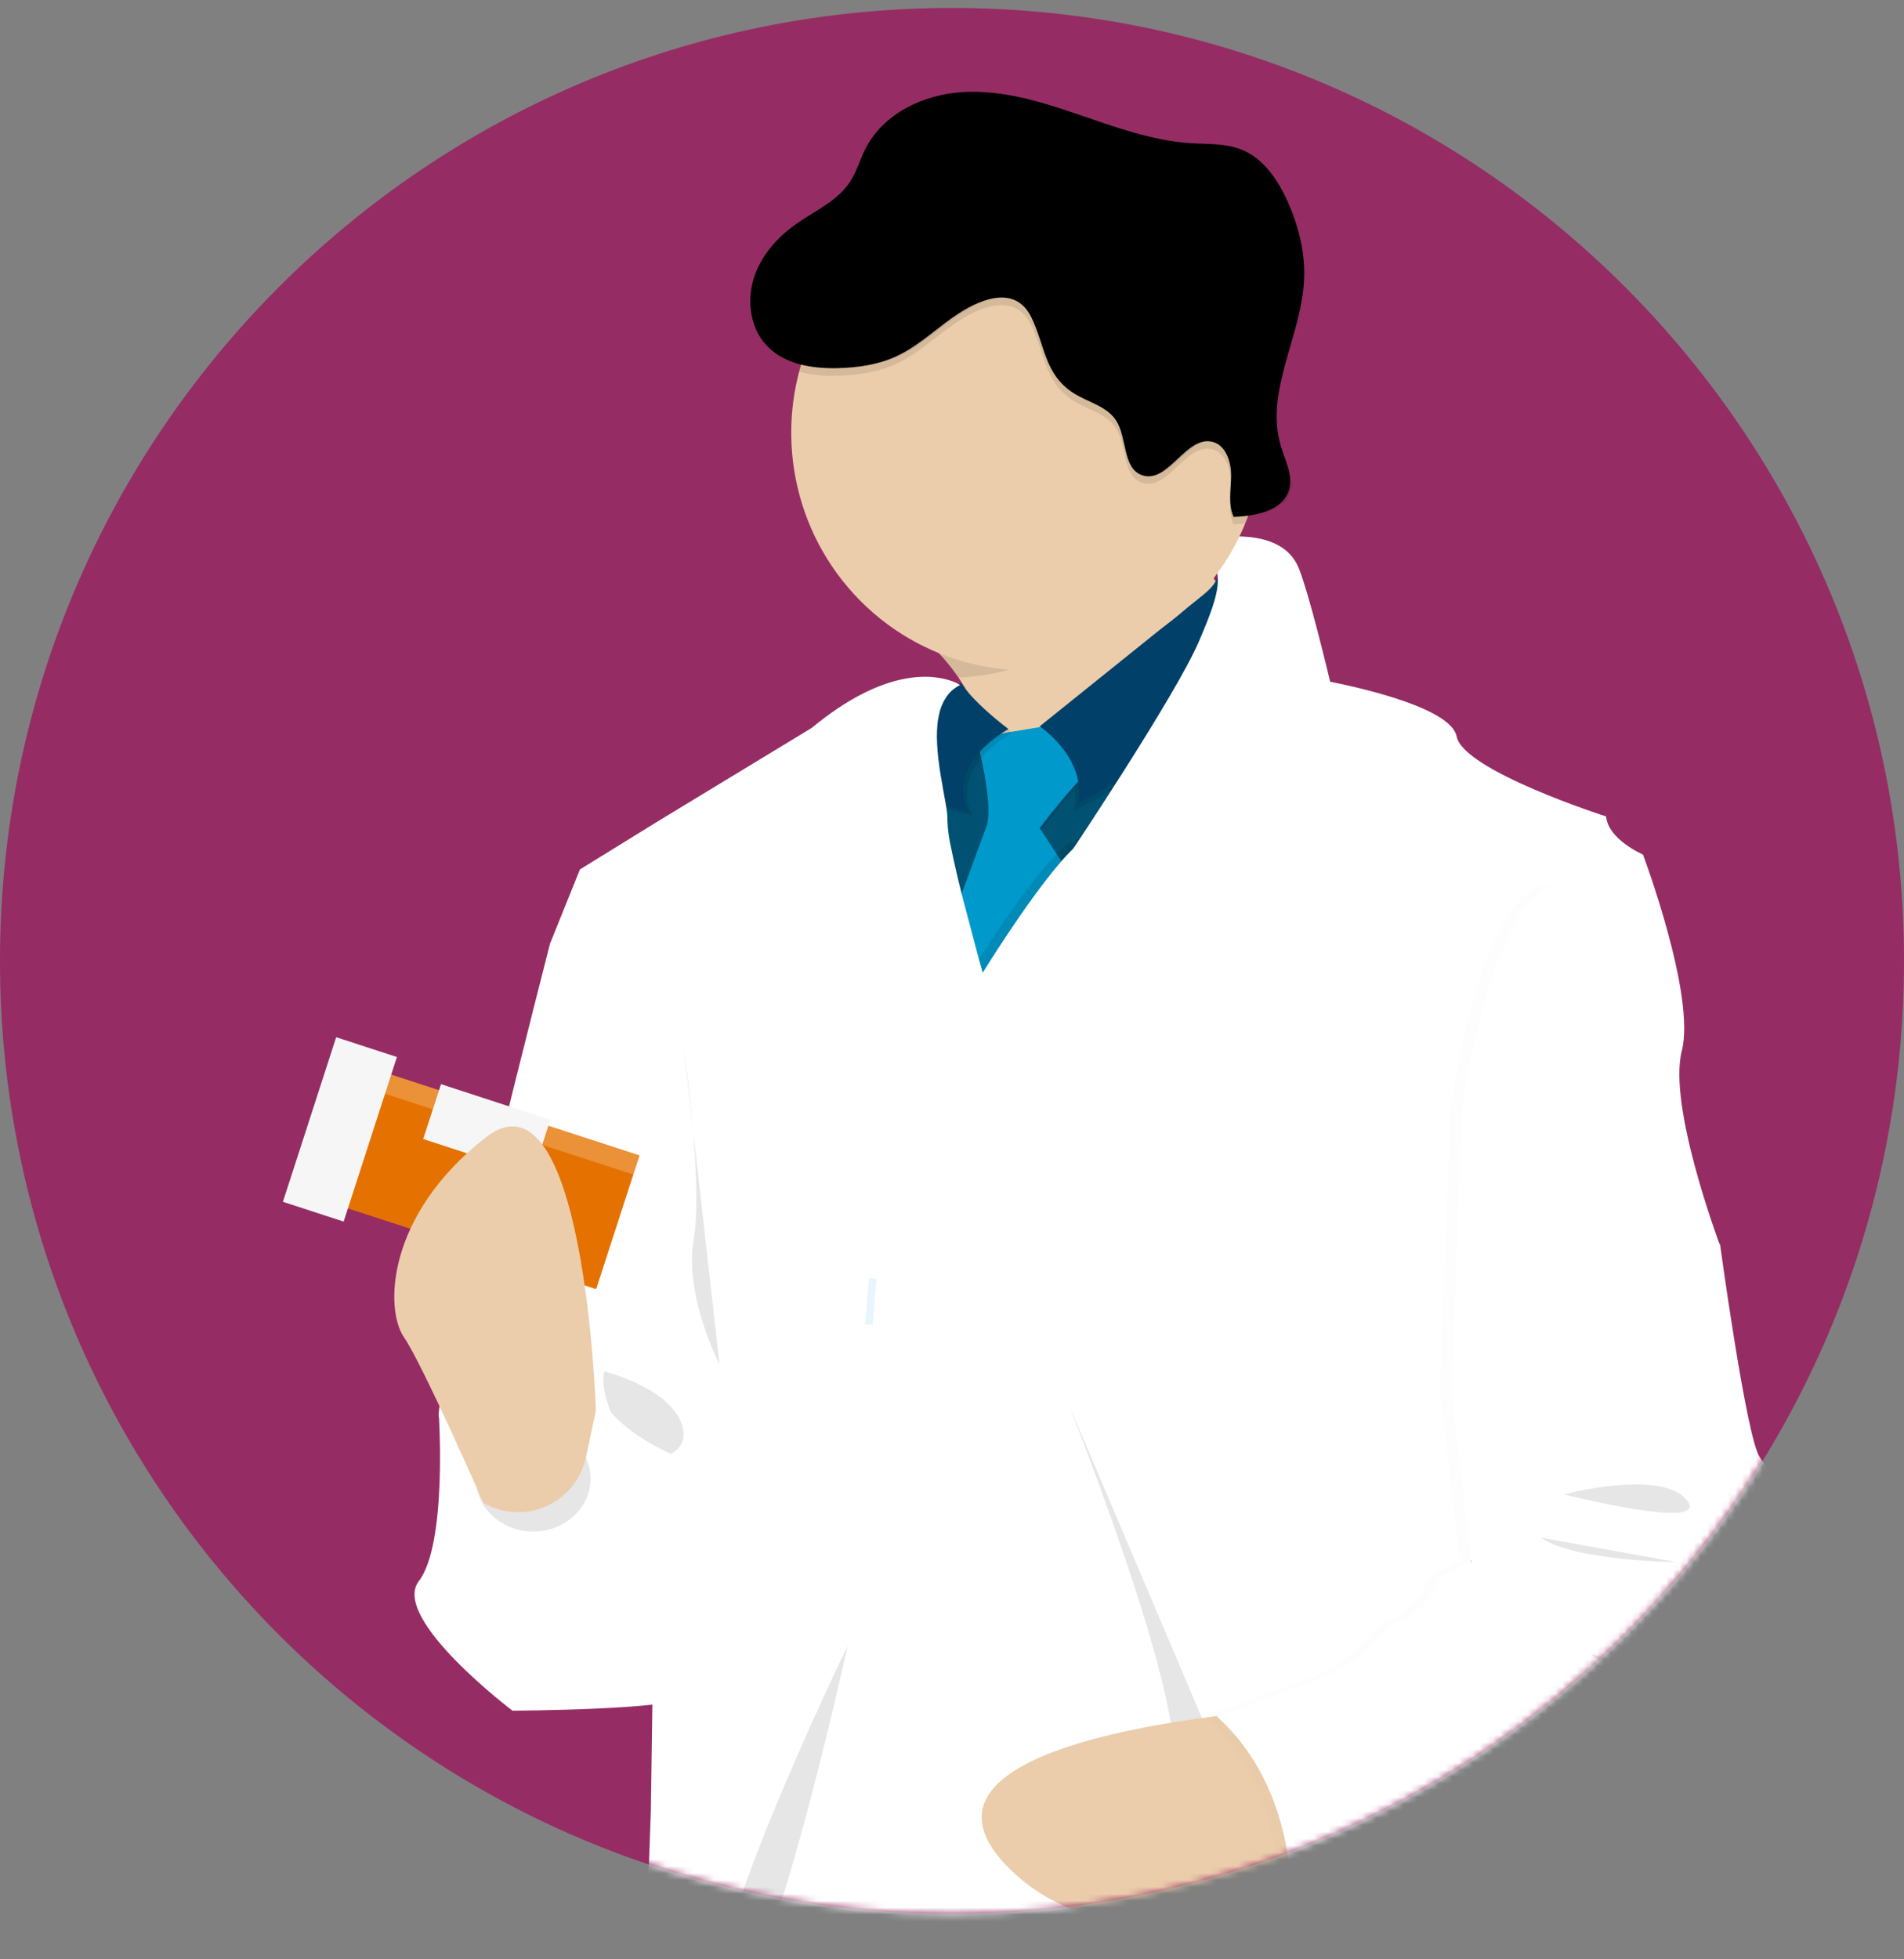
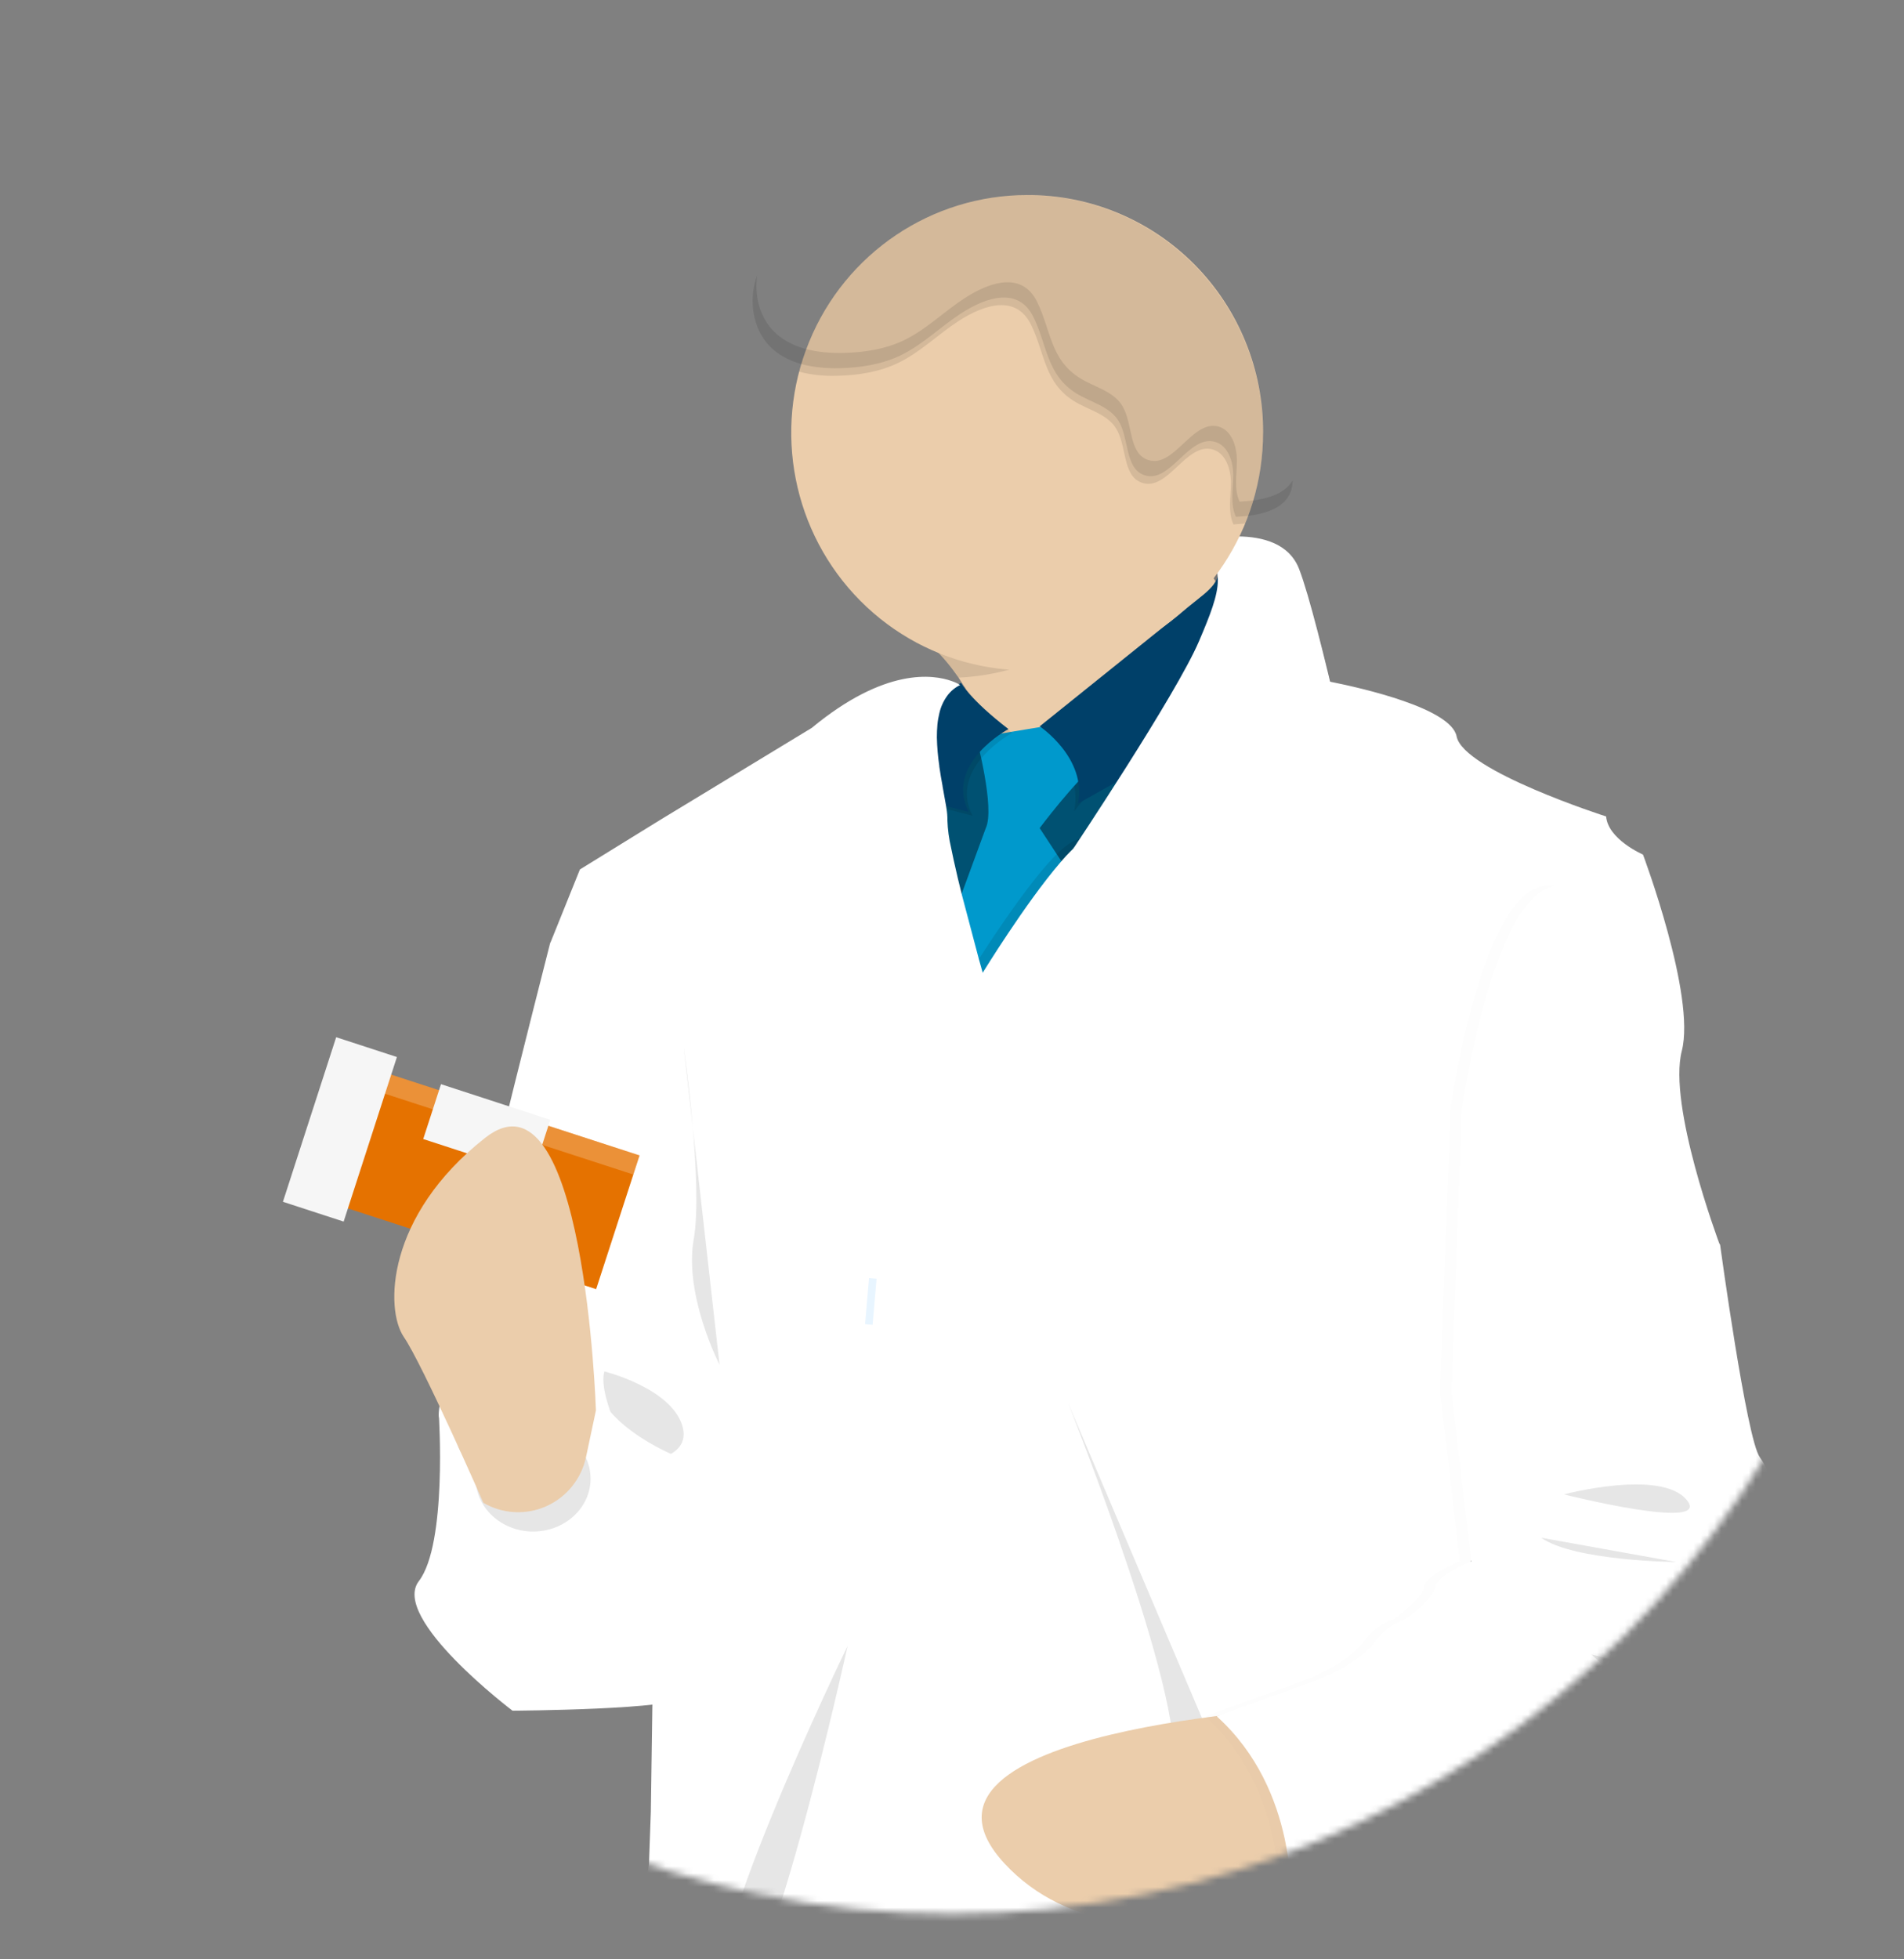
<svg xmlns="http://www.w3.org/2000/svg" width="276" height="284" viewBox="0 0 276 284" fill="none">
  <rect x="0" y="0" width="276" height="284" fill="#808080" stroke="none" />
-   <path opacity="0.9" d="M138 277.405C214.215 277.405 276 215.564 276 139.279C276 62.994 214.215 1.153 138 1.153C61.785 1.153 0 62.994 0 139.279C0 215.564 61.785 277.405 138 277.405Z" fill="#972461" />
  <mask id="mask0_835_44735" style="mask-type:alpha" maskUnits="userSpaceOnUse" x="0" y="1" width="276" height="277">
    <path d="M138 277.405C214.215 277.405 276 215.564 276 139.279C276 62.994 214.215 1.153 138 1.153C61.785 1.153 0 62.994 0 139.279C0 215.564 61.785 277.405 138 277.405Z" fill="#972461" />
  </mask>
  <g mask="url(#mask0_835_44735)">
    <path d="M222.115 152.197C218.809 151.647 210.224 144.007 210.224 144.007C210.224 144.007 220.804 139.568 224.107 140.12C227.409 140.672 229.662 143.814 229.116 147.151C228.57 150.487 225.445 152.744 222.134 152.196L222.115 152.199V152.197Z" fill="#006B54" />
    <path d="M196.581 138.508C197.027 141.836 204.338 150.737 204.338 150.737C204.338 150.737 209.055 140.224 208.609 136.88C208.369 134.675 206.96 132.774 204.928 131.916C203.931 131.493 202.839 131.347 201.766 131.492C200.693 131.637 199.679 132.069 198.83 132.741C197.096 134.111 196.235 136.32 196.581 138.509V138.508Z" fill="#006B54" />
-     <path opacity="0.25" d="M222.115 152.197C218.809 151.647 210.224 144.007 210.224 144.007C210.224 144.007 220.804 139.568 224.107 140.12C227.409 140.672 229.662 143.814 229.116 147.151C228.57 150.487 225.445 152.744 222.134 152.196L222.115 152.199V152.197Z" fill="black" />
    <path opacity="0.25" d="M196.581 138.508C197.027 141.836 204.338 150.737 204.338 150.737C204.338 150.737 209.055 140.224 208.609 136.88C208.369 134.675 206.96 132.774 204.928 131.916C203.931 131.493 202.839 131.347 201.766 131.492C200.693 131.637 199.679 132.069 198.83 132.741C197.096 134.111 196.235 136.32 196.581 138.509V138.508Z" fill="black" />
    <path d="M216.59 141.894C213.345 142.727 202.413 139.283 202.413 139.283C202.413 139.283 210.294 130.909 213.562 130.061C216.83 129.212 220.098 131.177 220.963 134.444C221.369 136.012 221.136 137.678 220.316 139.075C219.496 140.472 218.156 141.484 216.59 141.894ZM200.491 114.443C202.701 116.979 213.678 120.302 213.678 120.302C213.678 120.302 211.825 108.911 209.614 106.377C208.918 105.555 208.016 104.934 207.001 104.577C205.986 104.219 204.894 104.14 203.837 104.345C201.688 104.769 199.935 106.319 199.239 108.411C198.898 109.438 198.835 110.536 199.055 111.596C199.275 112.655 199.769 113.637 200.491 114.443ZM187.717 139.81C189.47 142.683 199.727 147.826 199.727 147.826C199.727 147.826 199.814 136.287 198.074 133.411C196.273 130.648 192.619 129.828 189.823 131.56C188.478 132.399 187.51 133.726 187.121 135.265C186.733 136.803 186.954 138.432 187.74 139.81H187.72H187.717Z" fill="#006B54" />
    <path d="M82.265 135.515L79.766 136.618C79.766 136.618 63.595 199.882 63.595 205C63.595 210.118 97.882 238.565 97.882 238.565L103.231 202.2C103.231 202.2 95.55 118.801 82.245 135.519L82.265 135.515Z" fill="white" />
    <path d="M157.476 115.391L143.151 107.862C142.35 104.42 140.926 101.153 138.951 98.223C136.836 95.175 134.068 92.181 130.594 90.619C121.817 86.655 167.722 65.848 167.722 65.848C168.445 68.349 169.298 70.808 170.273 73.217C172.637 79.097 176.559 86.699 181.619 88.866C190.211 92.55 157.478 115.389 157.478 115.389L157.476 115.391Z" fill="#EBCDAB" />
    <path opacity="0.1" d="M170.273 73.219C166.251 87.465 153.641 97.532 138.951 98.223C136.836 95.175 134.068 92.181 130.594 90.619C121.817 86.655 167.722 65.848 167.722 65.848C168.445 68.349 169.298 70.81 170.273 73.219Z" fill="black" />
    <path d="M176.498 110.97L167.171 132.89L158.943 147.436H132.607L124.926 127.544L128.04 106.918H148.155L161.141 106.181L165.527 104.708L168.353 106.324L176.498 110.97Z" fill="#005172" />
-     <path opacity="0.1" d="M173.286 81.752C173.286 81.752 179.103 83.003 173.894 87.303C168.684 91.603 150.71 105.284 150.71 105.284C150.71 105.284 157.023 110.946 155.718 117.579L176.633 105.836L180.355 87.049C180.355 87.049 180.774 81.402 173.286 81.752Z" fill="black" />
-     <path opacity="0.1" d="M154.826 105.282L141.523 107.494C141.523 107.494 144.268 117.717 142.896 120.617C142.853 120.707 142.819 120.799 142.792 120.896L137.363 135.673L141.427 147.281L155.508 127.94L150.708 120.62C150.708 120.62 155.783 113.848 158.801 111.5C161.819 109.153 154.822 105.285 154.822 105.285L154.826 105.282Z" fill="black" />
+     <path opacity="0.1" d="M173.286 81.752C173.286 81.752 179.103 83.003 173.894 87.303C168.684 91.603 150.71 105.284 150.71 105.284C150.71 105.284 157.023 110.946 155.718 117.579L180.355 87.049C180.355 87.049 180.774 81.402 173.286 81.752Z" fill="black" />
    <path d="M154.825 104.711L141.522 106.918C141.522 106.918 144.267 117.14 142.895 120.04C142.852 120.13 142.818 120.223 142.791 120.319L137.362 135.096L141.426 146.704L155.507 127.348L150.707 120.028C150.707 120.028 155.782 113.256 158.8 110.908C161.818 108.561 154.821 104.709 154.821 104.709L154.825 104.711Z" fill="#0099CC" />
    <path d="M173.843 80.65C173.843 80.65 179.66 81.901 174.447 86.201L150.712 105.282C150.712 105.282 157.571 109.843 156.267 116.471L177.182 104.734L180.904 85.947C180.904 85.947 181.317 80.3 173.843 80.65Z" fill="#004069" />
    <path opacity="0.1" d="M139.861 99.526C139.861 99.526 141.13 101.916 146.733 106.225C146.733 106.225 137.406 111.222 140.974 118.247L126.706 114.499L124.511 107.572L139.863 99.507L139.861 99.526Z" fill="black" />
    <path d="M139.312 98.979C139.312 98.979 140.581 101.369 146.184 105.679C146.184 105.679 136.857 110.65 140.425 117.696L126.161 113.948L123.966 107.045L139.312 98.979Z" fill="#004069" />
    <path opacity="0.1" d="M176.495 110.97L167.168 132.889L158.96 147.435H132.604L124.923 127.544L128.031 106.918H133.606C133.516 111.732 135.259 117.385 135.148 119.488C134.955 122.943 140.267 141.59 140.267 141.59C140.267 141.59 151.378 123.494 155.761 121.881C158.519 120.869 164.361 112.45 168.325 106.321L176.476 110.968L176.495 110.97Z" fill="black" />
    <path opacity="0.1" d="M173.275 80.297C173.275 80.297 185.955 76.674 188.837 84.132C191.718 91.59 198.164 121.709 198.164 121.709C198.164 121.709 181.428 124.884 177.041 121.709C174.465 119.824 171.284 118.985 168.122 119.362L158.658 125.854L155.863 125.021C155.863 125.021 171.003 102.355 174.294 94.649C177.585 86.943 178.696 83.503 173.275 80.301V80.297Z" fill="black" />
    <path d="M172.732 78.633C172.732 78.633 185.419 75.01 188.314 82.468C191.209 89.925 197.641 120.045 197.641 120.045C197.641 120.045 180.909 123.22 176.519 120.045C173.952 118.161 170.766 117.321 167.605 117.696L158.151 124.186L155.356 123.353C155.356 123.353 170.496 100.687 173.787 92.981C177.078 85.275 178.174 81.841 172.749 78.633H172.732Z" fill="white" />
    <path d="M183.096 62.714C183.1 76.648 174.767 89.212 161.985 94.546C149.204 99.879 134.49 96.932 124.707 87.08C114.925 77.229 112.016 62.41 117.293 49.538C122.57 36.665 135.061 28.271 148.896 28.273C157.979 28.23 166.701 31.846 173.123 38.312C179.546 44.779 183.138 53.565 183.096 62.71V62.714Z" fill="#EBCDAB" />
    <path d="M213.241 226.314L212.294 227.513C212.294 227.513 219.152 262.185 217.253 270.06C216.93 271.48 216.746 272.946 216.703 274.381V274.443C216.369 282.455 218.77 292.851 218.77 292.851C218.77 292.851 220.688 323.498 219.596 336.1H91.177C90.427 317.464 89.614 293.316 90.35 290.638C91.59 286.22 94.072 270.193 94.072 270.193L94.345 262.598L94.568 247.079L95.006 236.119C95.266 231.813 95.631 228.186 96.131 226.402C96.439 225.052 96.615 223.674 96.66 222.289C96.66 222.16 96.66 222.027 96.685 221.892C96.685 221.477 96.727 221.027 96.742 220.546V220.13C96.819 217.448 96.792 214.267 96.704 210.971V210.427L96.415 203.033L95.589 189.198L79.816 136.567L84.064 126.023L95.86 118.744L117.667 105.508C128.305 96.702 135.308 97.76 137.98 98.726C138.24 98.815 138.494 98.919 138.741 99.038C138.824 99.08 138.889 99.115 138.934 99.149C139.019 99.19 139.1 99.238 139.178 99.292C138.447 99.646 137.813 100.173 137.325 100.831C136.777 101.577 136.387 102.427 136.179 103.328C136.039 103.886 135.94 104.458 135.885 105.031C135.831 105.635 135.808 106.259 135.808 106.888C135.837 108.267 135.954 109.643 136.16 111.005V111.098C136.296 112.042 136.453 112.983 136.631 113.92C136.629 113.936 136.629 113.951 136.631 113.967L137.14 116.81L137.205 117.226C137.296 117.776 137.34 118.334 137.334 118.892C137.381 120.24 137.561 121.579 137.872 122.891L138.238 124.641L138.845 127.306L139.226 128.859L139.38 129.488L139.462 129.815L141.884 138.974L142.451 140.994C142.451 140.994 148.68 130.854 153.647 125.082L153.839 124.845C154.298 124.31 154.778 123.794 155.277 123.296C156.29 122.281 157.2 121.555 157.93 121.29C158.086 121.232 158.236 121.161 158.38 121.078C160.414 119.916 163.697 115.698 166.769 111.281C167.071 110.865 167.346 110.411 167.663 109.982L169.631 107.042L171.004 104.931L174.525 99.274L177.396 99.145L177.895 99.12H178.23L191.257 98.512C191.257 98.512 191.821 98.609 192.745 98.795C192.795 98.795 192.845 98.795 192.899 98.828C197.522 99.751 210.363 102.68 211.148 106.74C212.109 111.712 232.82 118.342 232.82 118.342C233.093 121.671 238.164 123.868 238.164 123.868C238.164 123.868 245.846 144.313 243.791 152.325C241.761 160.237 249.077 179.807 249.27 180.359L247.866 182.141L213.191 226.318L213.241 226.314Z" fill="white" />
    <path opacity="0.1" d="M87.614 198.783C87.614 198.783 97.078 201.131 98.864 206.518C100.649 211.906 91.866 212.044 91.866 212.044C91.866 212.044 86.516 202.512 87.612 198.781L87.614 198.783ZM122.866 238.564C122.866 238.564 99.688 286.362 105.038 290.899C110.388 295.436 122.866 238.564 122.866 238.564ZM154.824 203.341C154.824 203.341 173.342 249.77 169.638 256.939C165.934 264.108 177.592 256.939 177.592 256.939L154.824 203.341Z" fill="black" />
    <path d="M189.938 247.477C189.938 247.477 127.393 250.517 145.636 270.133C163.879 289.749 201.322 270.966 201.322 270.966L189.938 247.477Z" fill="#EBCDAB" />
    <path opacity="0.1" d="M183.095 62.714C183.101 67.231 182.22 71.707 180.5 75.88L178.797 76.015C177.97 74.187 178.412 72.076 178.431 70.066C178.451 68.055 177.712 65.69 175.79 65.148C171.957 64.061 169.312 71.278 165.533 69.973C162.638 68.982 163.395 64.561 161.726 62.008C160.408 59.987 157.766 59.418 155.709 58.152C151.34 55.45 151.471 51.129 149.443 47.038C147.318 42.753 142.83 44.017 138.927 46.547C135.967 48.472 133.41 51.05 130.244 52.581C127.503 53.915 124.424 54.398 121.382 54.467C119.511 54.54 117.639 54.341 115.825 53.876C120.239 37.162 136.279 26.335 153.307 28.575C170.335 30.814 183.078 45.422 183.083 62.718H183.087L183.095 62.714Z" fill="black" />
-     <path d="M138.942 45.444C135.978 47.368 133.425 49.94 130.259 51.481C127.518 52.828 124.438 53.29 121.397 53.363C117.675 53.446 113.669 52.786 111.128 50.083C108.792 47.585 108.233 43.741 109.225 40.462C110.217 37.184 112.581 34.467 115.365 32.496C118.148 30.526 121.376 29.168 123.219 26.347C124.196 24.856 124.667 23.099 125.476 21.512C128.071 16.436 133.896 13.688 139.534 13.346C145.172 13.004 150.755 14.693 156.124 16.526C161.493 18.36 166.898 20.375 172.56 20.754C175.082 20.912 177.704 20.754 180.043 21.716C183.19 23.005 185.234 26.08 186.656 29.21C188.232 32.741 189.213 36.599 189.046 40.453C188.7 48.684 183.279 56.763 185.672 64.65C186.3 66.753 187.479 68.91 186.85 71.013C185.933 74.082 182 74.784 178.821 74.926C177.994 73.099 178.436 70.982 178.455 68.977C178.475 66.972 177.737 64.602 175.818 64.059C171.981 62.982 169.336 70.183 165.564 68.885C162.69 67.89 163.434 63.472 161.764 60.919C160.445 58.895 157.798 58.329 155.747 57.063C151.378 54.362 151.508 50.04 149.48 45.95C147.339 41.644 142.844 42.911 138.942 45.444Z" fill="black" />
    <path d="M66.763 203.891L63.611 204.999C63.611 204.999 64.851 223.786 60.716 229.175C56.581 234.565 74.293 247.958 74.293 247.958C74.293 247.958 98.572 247.824 99.257 245.877C99.941 243.929 98.017 211.066 98.017 211.066C98.017 211.066 84.983 205.952 86.079 197.803C86.079 197.803 82.1 217.006 76.206 216.174C70.312 215.343 63.615 210.387 66.763 203.891Z" fill="white" />
    <path opacity="0.1" d="M77.285 221.988C81.881 221.988 85.606 218.555 85.606 214.322C85.606 210.088 81.881 206.656 77.285 206.656C72.689 206.656 68.963 210.088 68.963 214.322C68.963 218.555 72.689 221.988 77.285 221.988Z" fill="black" />
    <path fill-rule="evenodd" clip-rule="evenodd" d="M49.345 174.801L55.636 155.418L92.707 167.474L86.415 186.858L49.345 174.801Z" fill="#E57200" />
    <path fill-rule="evenodd" clip-rule="evenodd" d="M54.737 158.186L55.637 155.416L92.707 167.472L91.807 170.243L54.737 158.186Z" fill="white" fill-opacity="0.22" />
    <path fill-rule="evenodd" clip-rule="evenodd" d="M41.012 174.195L48.732 150.34L57.536 153.211L49.814 177.063L41.012 174.195ZM61.35 165.098L63.926 157.147L79.77 162.313L77.194 170.264L61.35 165.098Z" fill="#F6F6F6" />
    <path d="M86.385 204.427C86.385 204.427 84.732 153.593 70.334 164.92C55.936 176.247 55.797 189.791 58.539 193.793C61.28 197.795 70.069 217.825 70.069 217.825C72.856 219.453 76.253 219.633 79.2 218.317C80.655 217.664 81.935 216.674 82.935 215.431C83.936 214.187 84.628 212.724 84.955 211.162L86.385 204.427Z" fill="#EBCDAB" />
    <path d="M126.491 192.028L125.399 191.932L125.975 185.249L127.067 185.346L126.491 192.028Z" fill="#E8F5FF" />
    <g opacity="0.1">
      <path d="M179.679 72.701C178.853 70.873 179.295 68.756 179.295 66.751C179.295 64.746 178.576 62.395 176.657 61.833C172.82 60.756 170.175 67.963 166.404 66.659C163.509 65.664 164.274 61.246 162.603 58.693C161.284 56.669 158.643 56.103 156.592 54.837C152.219 52.136 152.35 47.814 150.325 43.724C148.195 39.433 143.712 40.703 139.81 43.233C136.846 45.157 134.293 47.736 131.127 49.271C128.386 50.618 125.306 51.08 122.284 51.153C118.584 51.239 114.557 50.575 112.015 47.872C110.054 45.79 109.349 42.739 109.755 39.878L109.562 40.464C108.57 43.741 109.149 47.593 111.485 50.085C114.028 52.792 118.055 53.452 121.754 53.365C124.797 53.294 127.872 52.811 130.596 51.484C133.772 49.944 136.325 47.37 139.28 45.446C143.182 42.914 147.672 41.648 149.795 45.937C151.821 50.025 151.692 54.345 156.062 57.05C158.128 58.301 160.752 58.882 162.078 60.906C163.732 63.465 163.001 67.877 165.879 68.872C169.647 70.17 172.292 62.965 176.129 64.046C178.047 64.585 178.787 66.961 178.766 68.964C178.745 70.967 178.316 73.085 179.151 74.913C182.33 74.767 186.263 74.08 187.186 71C187.309 70.556 187.374 70.098 187.378 69.637C186.033 71.973 182.578 72.574 179.718 72.703L179.679 72.701Z" fill="black" />
      <path opacity="0.1" d="M242.884 175.296L247.684 180.41C247.684 180.41 251.525 208.586 253.444 211.222C255.362 213.858 259.893 224.344 255.639 232.214C255.639 232.214 254.266 236.499 255.089 238.294C255.912 240.089 248.918 249.069 248.918 249.069C248.918 249.069 239.73 257.356 237.807 258.601C235.885 259.846 225.739 269.789 222.313 269.926C218.888 270.063 217.765 274.348 217.765 274.348L198.426 275.04C198.426 275.04 187.742 274.478 185.42 275.998C185.42 275.998 186.66 259.559 174.724 248.784L189.949 243.258C189.949 243.258 195.712 240.761 197.494 238.15C198.612 236.551 200.203 235.344 202.042 234.698C202.042 234.698 206.291 231.658 206.429 230.003C206.568 228.348 211.625 226.315 211.625 226.315L208.742 201.686L210.251 160.8C210.251 160.8 215.051 126.539 225.201 128.475C235.351 130.411 242.871 175.301 242.871 175.301L242.884 175.296Z" fill="black" />
    </g>
    <path d="M244.54 175.295L249.341 180.409C249.341 180.409 253.181 208.586 255.1 211.222C257.018 213.858 261.549 224.344 257.295 232.213C257.295 232.213 255.926 236.498 256.749 238.294C257.572 240.089 250.579 249.068 250.579 249.068C250.579 249.068 241.39 257.355 239.467 258.6C237.545 259.845 227.399 269.789 223.973 269.926C220.548 270.062 219.425 274.347 219.425 274.347L200.087 275.04C200.087 275.04 189.395 274.478 187.08 275.998C187.08 275.998 188.32 259.559 176.384 248.784L191.609 243.258C191.609 243.258 197.372 240.76 199.154 238.149C200.273 236.551 201.863 235.344 203.702 234.697C203.702 234.697 207.951 231.657 208.089 230.003C208.228 228.348 213.285 226.314 213.285 226.314L210.402 201.686L211.911 160.799C211.911 160.799 216.711 126.539 226.861 128.474C237.011 130.41 244.531 175.301 244.531 175.301L244.54 175.295Z" fill="white" />
    <path opacity="0.1" d="M226.696 216.607C226.696 216.607 240.825 212.859 244.528 217.44C248.23 222.021 226.696 216.607 226.696 216.607ZM223.405 222.889C228.205 226.276 243.019 226.41 243.019 226.41L223.405 222.889ZM230.672 239.811C231.085 239.946 240.854 250.452 244.954 247.273C249.055 244.094 230.672 239.811 230.672 239.811ZM99.1 151.677C99.1 151.677 101.97 171.572 100.555 179.672C99.14 187.773 104.303 197.816 104.303 197.816L99.1 151.677Z" fill="black" />
  </g>
</svg>